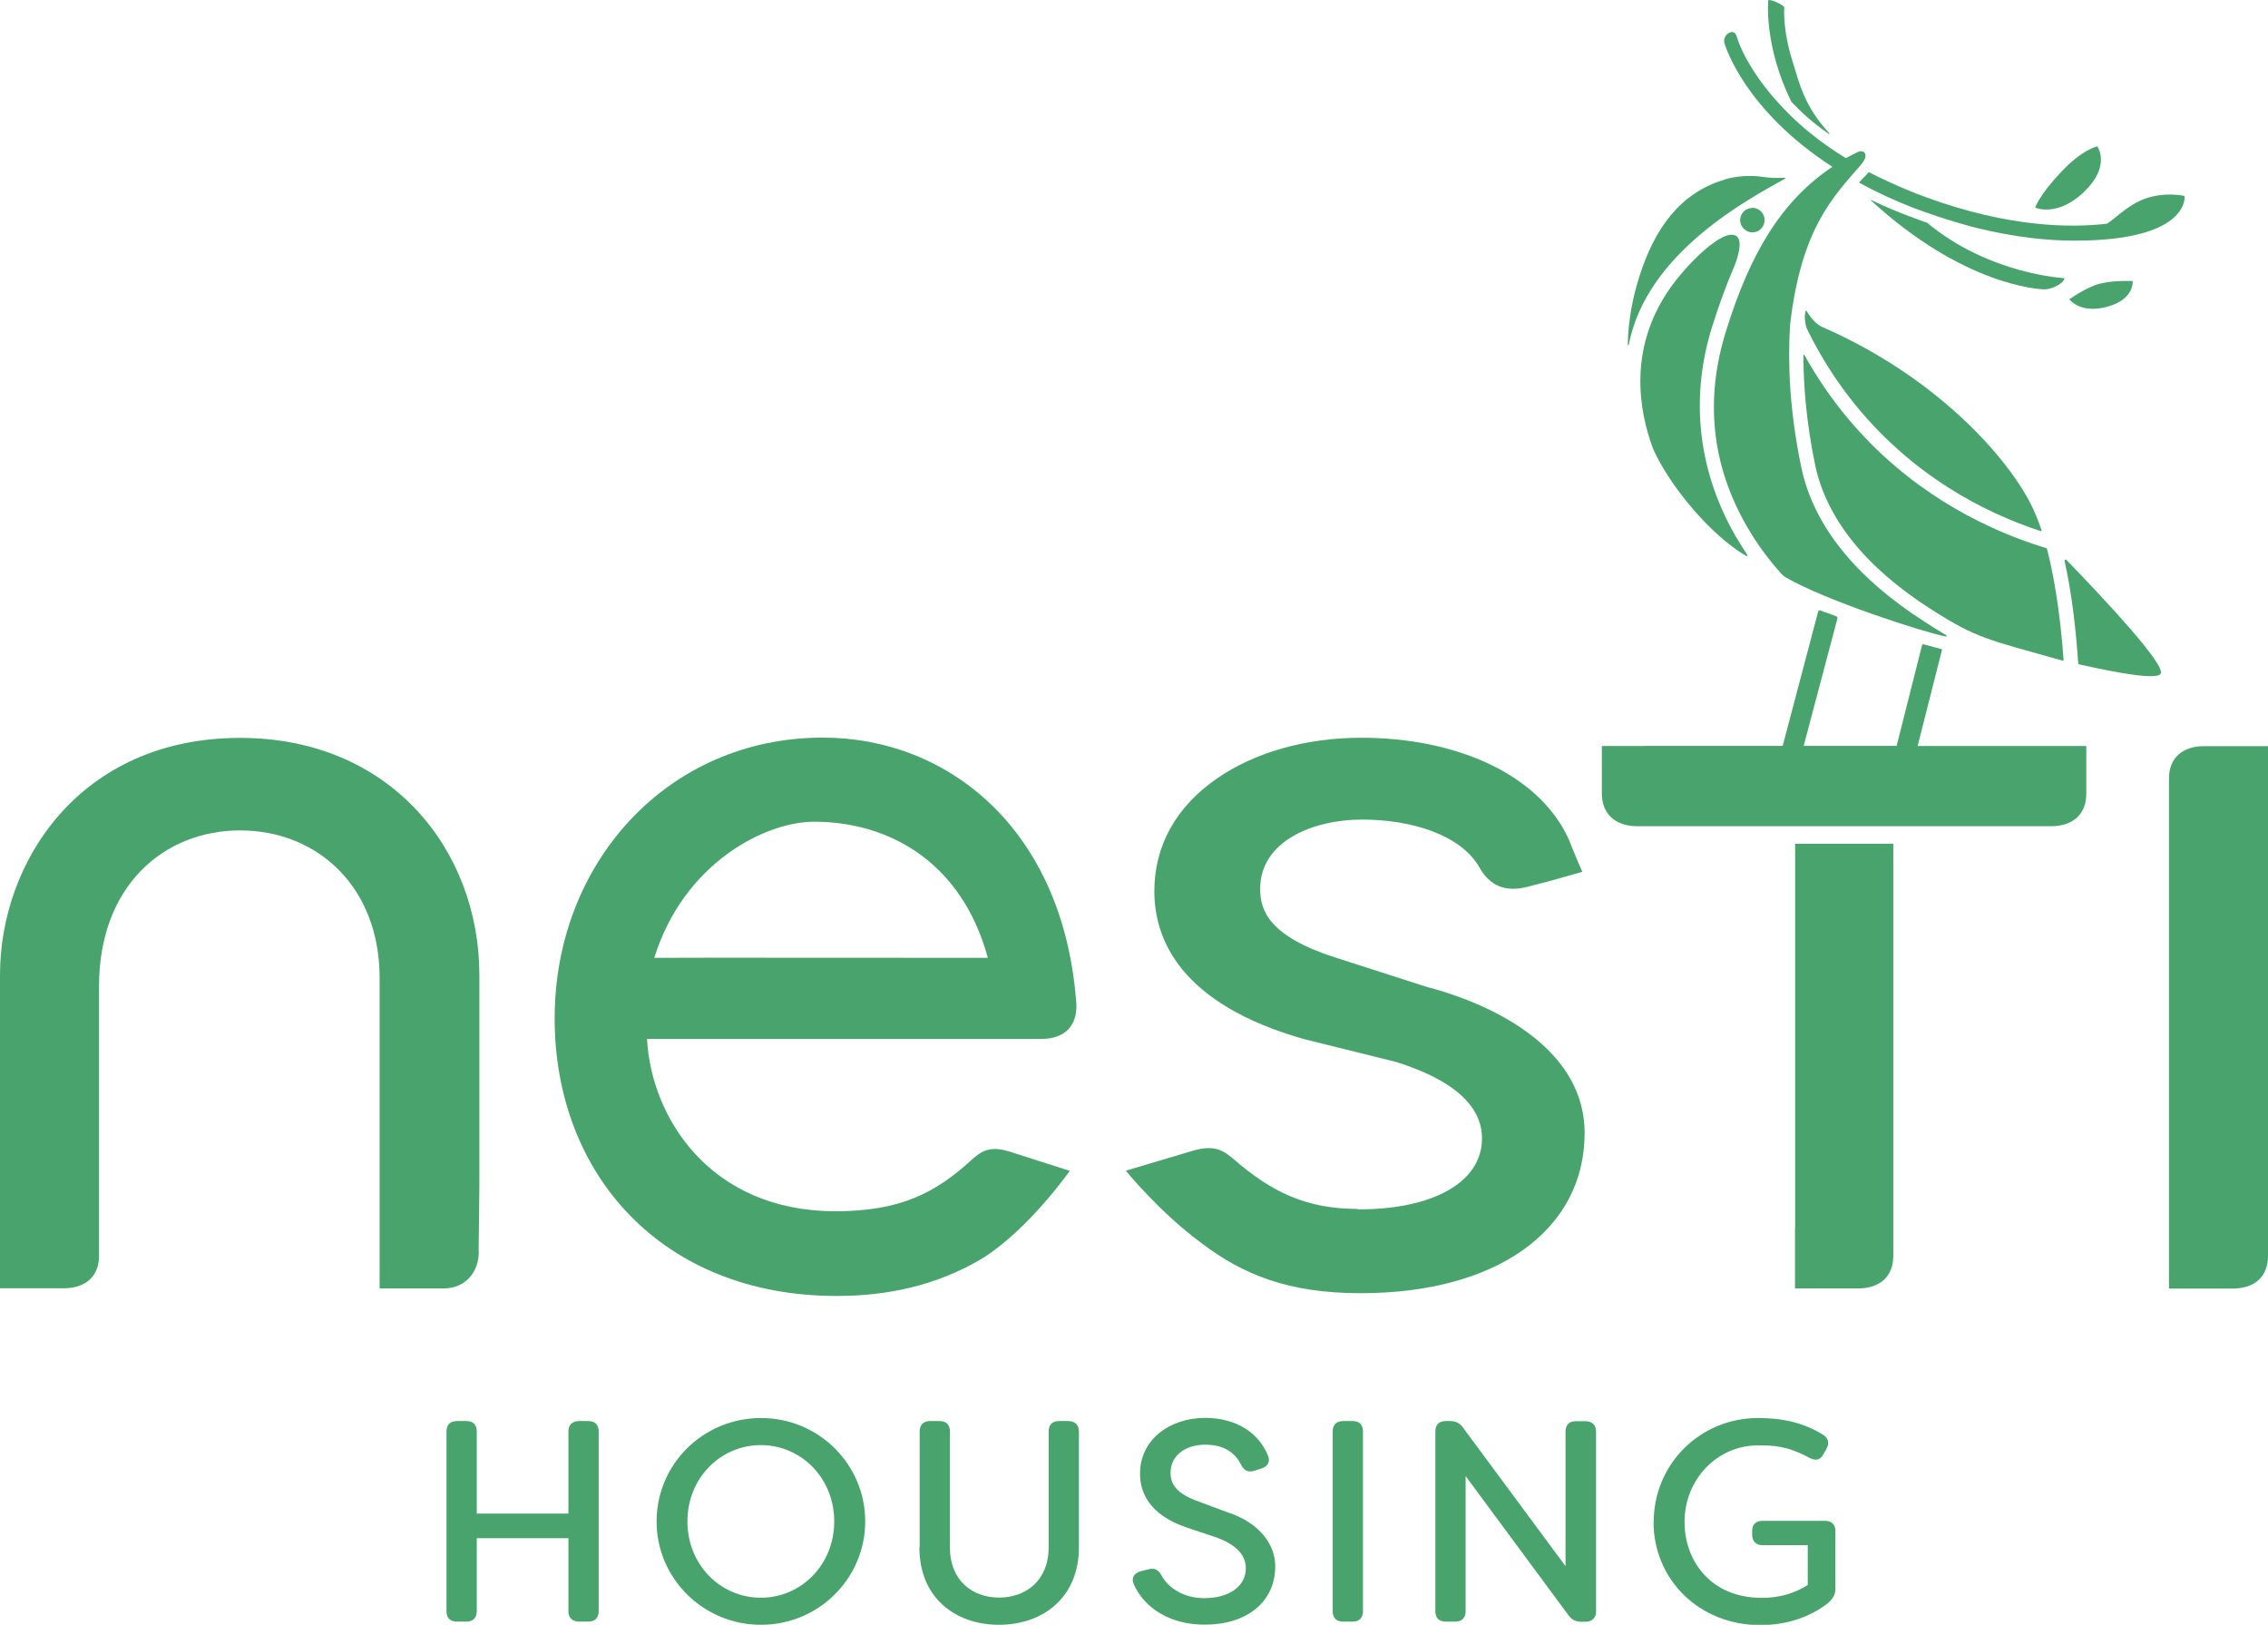
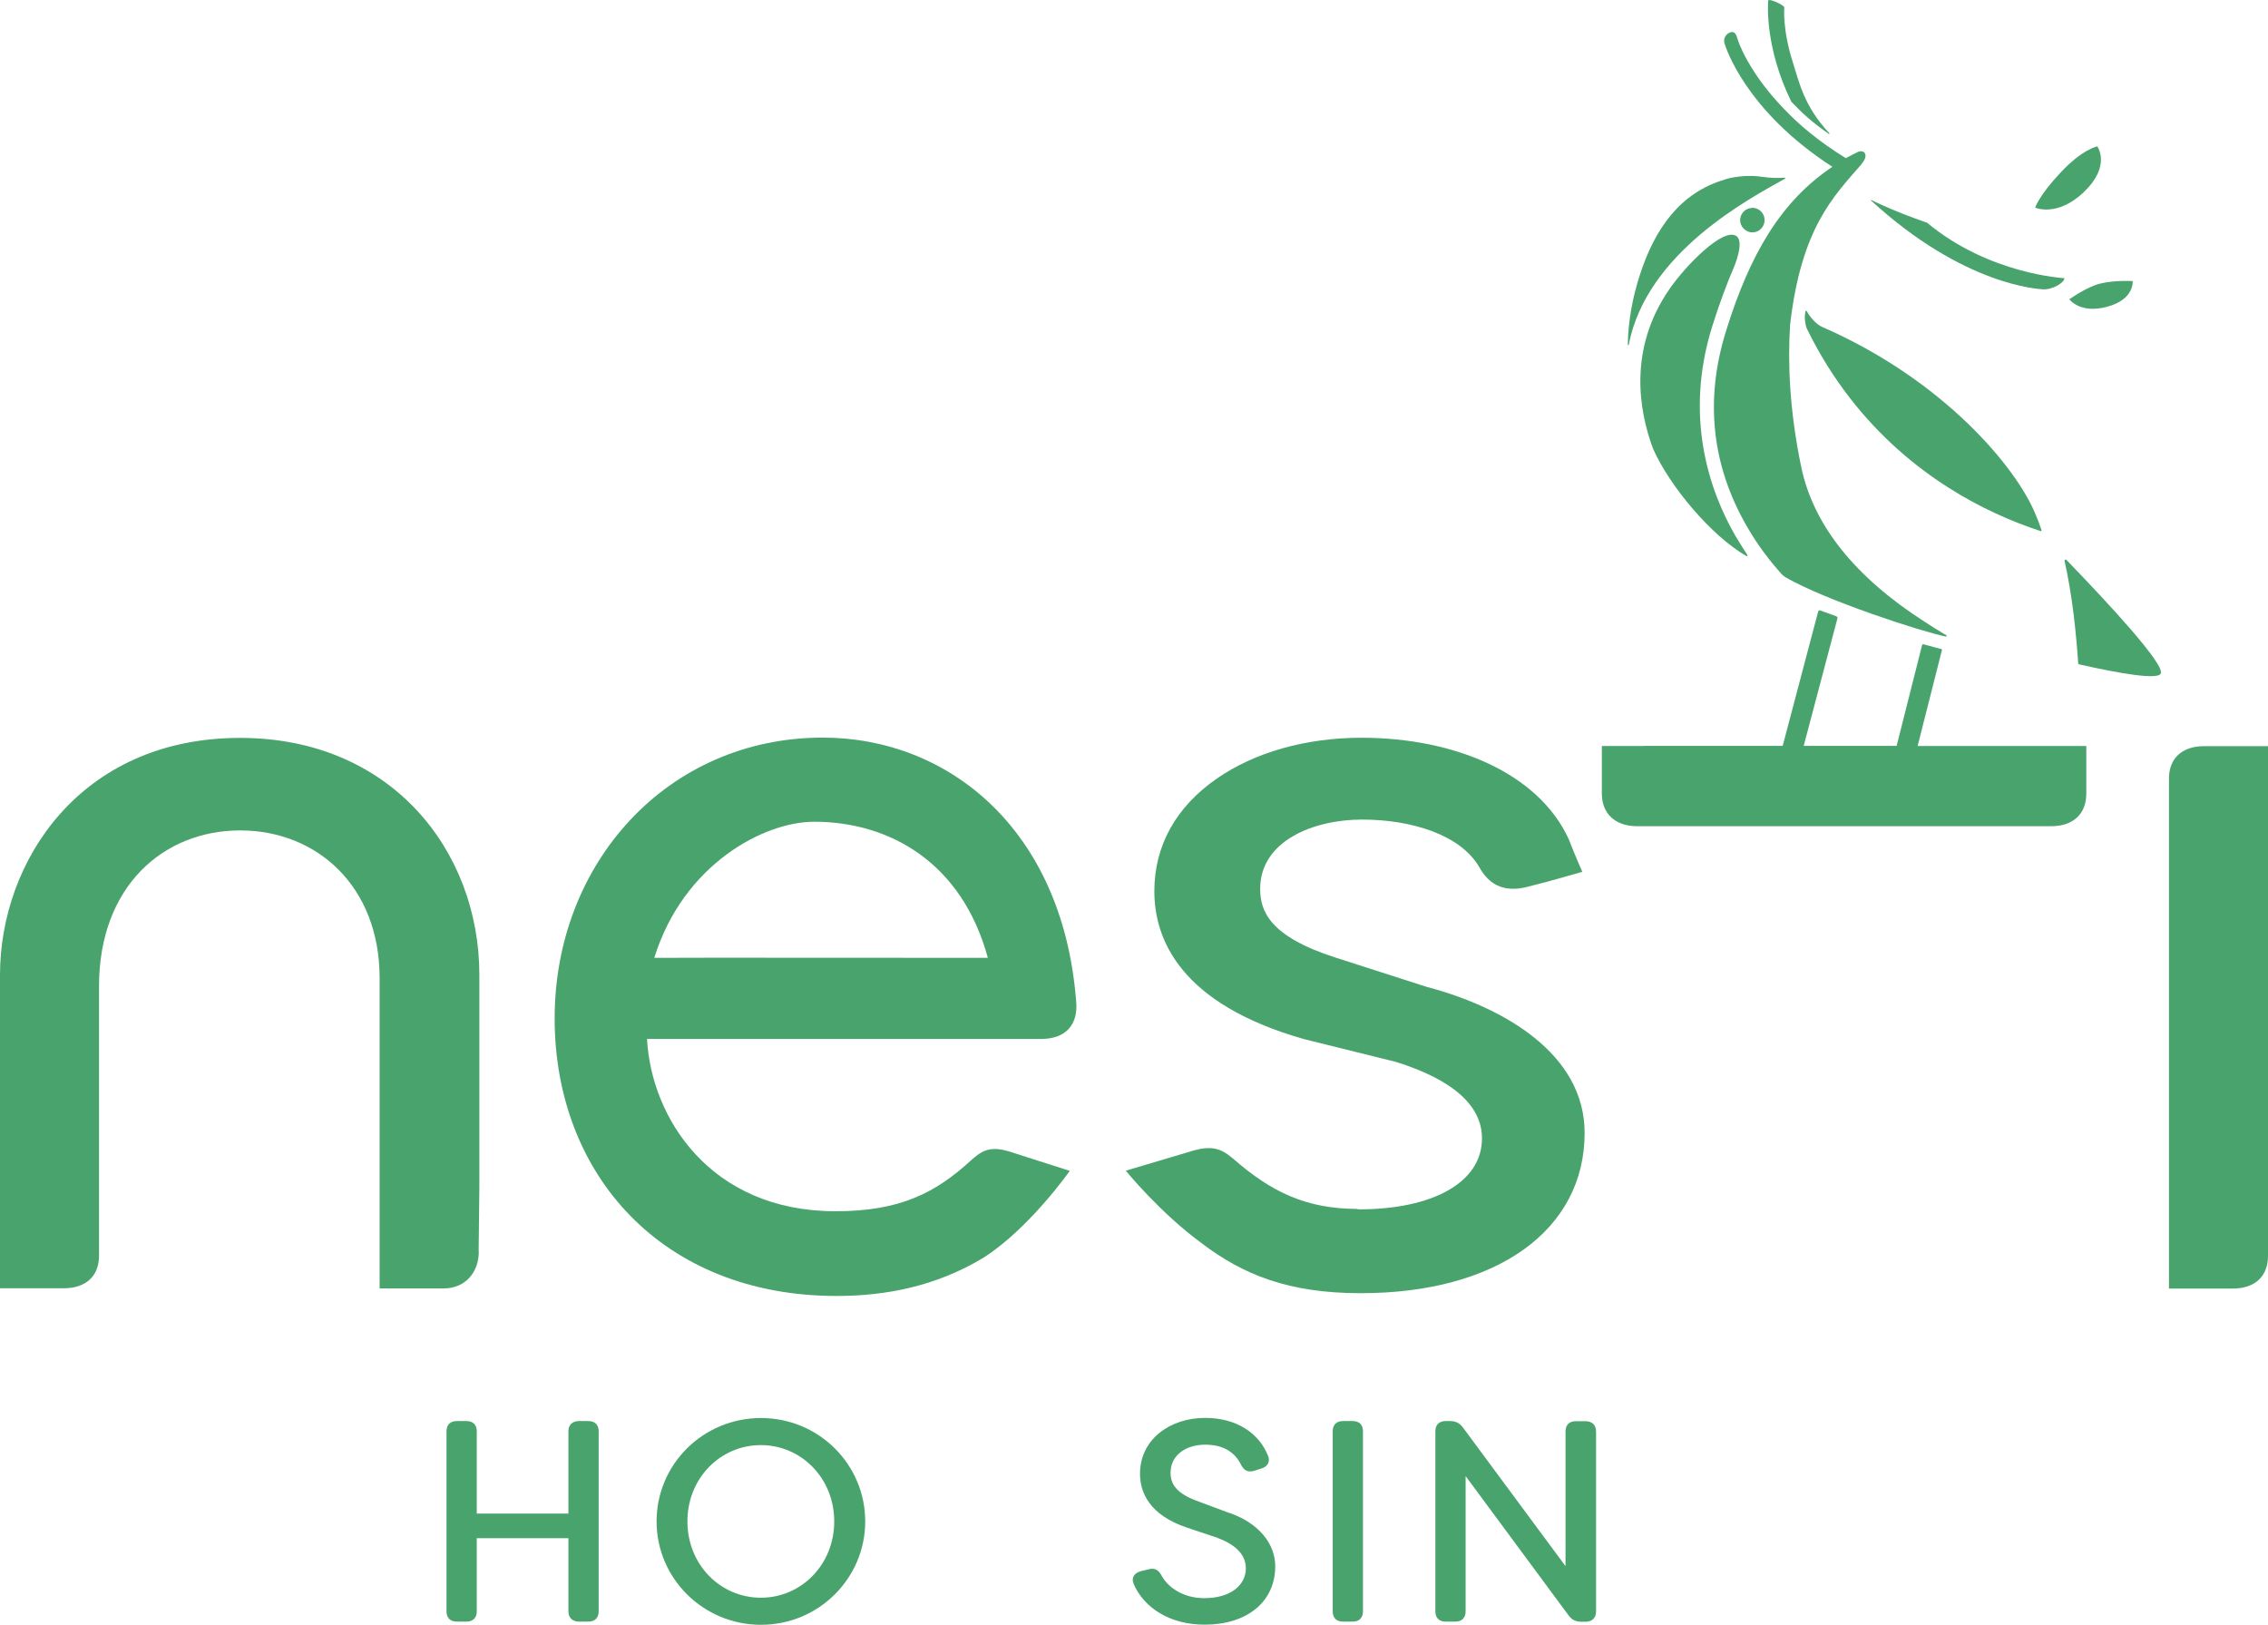
<svg xmlns="http://www.w3.org/2000/svg" id="Layer_2" data-name="Layer 2" viewBox="0 0 156.65 112.21">
  <defs>
    <style>
      .cls-1 {
        fill: none;
      }

      .cls-2 {
        fill: #48a46c;
      }

      .cls-3 {
        clip-path: url(#clippath);
      }
    </style>
    <clipPath id="clippath">
      <rect class="cls-1" width="156.65" height="112.21" />
    </clipPath>
  </defs>
  <g id="Layer_1-2" data-name="Layer 1">
    <g class="cls-3">
      <path class="cls-2" d="M143.6,45.88c2.84.64,5.42,1.08,5.64.64.31-.61-3.48-4.72-6.51-7.85-.05-.06-.15,0-.13.07.25,1.12.46,2.36.63,3.73.15,1.25.25,2.42.31,3.34,0,.03.03.06.06.07" />
      <path class="cls-2" d="M124.7,21.5c-.02.15-.03.19-.04.33-.01.2.03.64.15.89,3.49,7.13,8.95,10.84,12.97,12.71,1.12.52,2.19.93,3.17,1.25.04.01.07-.02.06-.06-.13-.39-.27-.77-.43-1.13,0,0,0,0,0,0-1.29-3.16-6.29-9.23-14.72-12.91-.38-.16-.81-.63-1.07-1.09-.02-.04-.08-.03-.09.02" />
-       <path class="cls-2" d="M124.63,24.5s-.07-.02-.07.02c0,2.07.2,4.61.8,7.54.77,3.73,3.48,7.13,8.07,10.05,3.13,1.99,3.8,2.04,9.05,3.52.03,0,.05-.01.05-.04-.14-2.02-.46-5.05-1.15-7.7,0-.01-.01-.02-.03-.03-1.19-.36-2.54-.85-3.99-1.53-3.9-1.81-9.12-5.31-12.74-11.83" />
      <path class="cls-2" d="M129.22,13.81s.01-.02-.01.02c6.45,5.92,11.63,6.13,11.89,6.15.62.05,1.48-.44,1.49-.77,0,0-5.19-.25-9.49-3.83,0,0,0,0,0,0-.29-.1-.58-.2-.87-.31-1.05-.38-2.05-.81-3-1.26" />
      <path class="cls-2" d="M145.04,19.59c-.91.22-2.11,1.08-2.11,1.08,0,0,.74,1.03,2.63.51,1.89-.52,1.74-1.77,1.74-1.77,0,0-1.21-.08-2.26.18" />
-       <path class="cls-2" d="M123.98,84.8h0v4.18h4.35c1.53,0,2.44-.84,2.44-2.25v-28.46h-6.78v26.53Z" />
      <path class="cls-2" d="M33.06,86.42l.05-4.43v-14.66c0-8.6-6.12-16.37-16.52-16.37C5.53,50.96,0,59.51,0,67.33v21.64s4.4,0,4.4,0c1.53,0,2.44-.84,2.44-2.25v-18.61c0-6.89,4.44-10.76,9.75-10.76s9.63,3.87,9.63,10.19v21.44s4.41,0,4.41,0c1.53,0,2.44-1.13,2.44-2.54" />
      <path class="cls-2" d="M68.94,79.36c-.59-.05-1.01.09-1.46.43-.03.02-.3.24-.33.27-2.54,2.35-5.01,3.59-9.44,3.59-8.65,0-12.73-6.45-13.02-11.9h27.23c1.65,0,2.61-.95,2.4-2.72-.96-11.8-8.85-18.09-17.49-18.09-10.7,0-18.52,8.63-18.52,19.39s7.41,19.17,19.48,19.17c3.4,0,6.86-.67,10.12-2.63,3.18-2.02,5.98-6.01,5.98-6.01l-4.22-1.35c-.27-.08-.51-.13-.74-.15M56.23,56.75c5.24,0,10.22,2.84,12,9.4,0,0-22.93-.02-23.04,0,2.01-6.47,7.58-9.4,11.04-9.4" />
      <path class="cls-2" d="M113.56,51.52h-2.92v3.29c0,1.39.93,2.25,2.44,2.25h28.58c1.53,0,2.44-.84,2.44-2.25v-.68h0v-2.61h-2.92s-8.73,0-8.73,0l1.68-6.63s0-.05-.03-.06l-1.23-.33c-.07-.03-.1.01-.12.08l-1.75,6.93h-6.42l2.33-8.8c.02-.06-.02-.13-.08-.15-.1-.04-1-.36-1.1-.4-.09-.03-.14.02-.16.11l-2.44,9.24h-9.57Z" />
      <path class="cls-2" d="M119.86,37c-1.78-3.08-3.55-8.18-1.61-14.42.51-1.62,1.02-2.99,1.53-4.17h0s.73-1.72.15-2.11c-.91-.61-3.5,2.03-4.64,3.69-2.83,4.11-2.1,8.37-1.11,11.01,1.14,2.57,4.01,6,6.44,7.4.05.03.11-.02.07-.07-.19-.29-.65-1.02-.83-1.33" />
      <path class="cls-2" d="M119.17,12.39c-3.18.91-4.89,3.49-5.89,6.55-.54,1.65-.82,3.27-.85,4.86,0,.05.07.05.07,0,1.23-6.37,8.33-10.08,10.79-11.46.03-.02.02-.07-.02-.07-.51.04-1.02.02-1.56-.06-.81-.12-1.73-.06-2.55.17" />
      <path class="cls-2" d="M121.04,14.36c-.47,0-.85.38-.85.84,0,.46.39.85.85.85.46,0,.84-.38.84-.85s-.38-.85-.85-.85" />
      <path class="cls-2" d="M126.33,9.25s.05-.02.03-.04c-1.79-1.91-2.1-3.58-2.53-4.91-.73-2.27-.59-3.77-.59-3.79,0-.15-1.08-.66-1.11-.46-.02.17-.25,3.22,1.6,6.98,0,0,0,0,0,0,.74.77,1.37,1.37,2.59,2.22" />
      <path class="cls-2" d="M128.57,11.33c.56-.64.18-1.05-.28-.82-.19.1-.62.31-.8.41-1.88-1.15-3.28-2.35-4.27-3.4-2.5-2.58-3.18-4.73-3.19-4.77-.1-.33-.18-.61-.5-.52-.33.1-.52.44-.42.76.07.24,1.42,4.63,7.45,8.53-3.54,2.37-5.69,6.01-7.35,11.36-1.47,4.72-.99,9.26,1.45,13.48.77,1.34,1.63,2.43,2.36,3.25.09.1.2.19.31.26,2.78,1.61,9.48,3.78,11.07,4.09.05.01.08-.06.03-.09-.52-.3-1.02-.62-1.51-.94-4.82-3.09-7.68-6.69-8.51-10.68-.83-3.99-.93-7.29-.77-9.81.77-6.71,3-8.87,4.94-11.11" />
      <path class="cls-2" d="M143.96,13.23c1.87-1.79.9-3.12.9-3.12,0,0-1.03.19-2.53,1.8-1.51,1.6-1.76,2.43-1.76,2.43,0,0,1.52.69,3.39-1.1" />
-       <path class="cls-2" d="M150.91,13.54s-1.31-.33-2.75.18c-1.24.44-2.21,1.52-2.65,1.73-2.44.29-6.73.27-12.46-1.82-.86-.31-1.66-.65-2.41-.99-.54-.24-1.05-.49-1.54-.74-.02,0-.03,0-.04,0-.23.28-.37.38-.63.67-.02.02-.01.04,0,.06,1.17.64,2.43,1.22,3.76,1.74,2.32.86,4.04,1.3,4.32,1.37,0,0,0,0,.01,0,2.68.66,4.95.88,6.77.88,8,0,7.6-3.08,7.6-3.08" />
      <path class="cls-2" d="M156.65,86.74v-32.97s0,0,0-.01v-2.23h-4.4c-1.53,0-2.44.83-2.44,2.24v32.97s0,0,0,.01v2.24h4.4c1.53,0,2.44-.84,2.44-2.25" />
      <path class="cls-2" d="M98.62,68.18l-6.38-2.05c-4.58-1.47-5.2-3.23-5.2-4.75,0-3.29,3.65-4.78,7.04-4.78s6.79,1.04,8.09,3.28c.56,1.01,1.33,1.5,2.35,1.5.28,0,.58-.04.92-.12l1.2-.31h0s.08-.02.08-.02c.1-.03.2-.05.3-.08l2.27-.64s-.48-1.07-.94-2.26c-2.08-4.53-7.84-7-14.32-7-3.81,0-7.36,1-9.97,2.81-2.84,1.96-4.33,4.65-4.33,7.79,0,3.32,1.79,7.78,10.33,10.21l6.37,1.58c3.94,1.24,5.93,3.02,5.93,5.28,0,3.05-3.42,4.9-8.51,4.9l-.14-.03c-3.46-.02-5.87-1.13-8.56-3.49-.03-.03-.32-.25-.35-.27-.48-.34-.92-.48-1.55-.43-.25.02-.5.07-.79.15l-4.7,1.4s2.34,2.89,5.24,5.01c2.84,2.16,5.99,3.45,10.98,3.45,9.4,0,15.47-4.35,15.47-11.07,0-5.47-5.59-8.66-10.81-10.06M80.07,82.55s0,.02.01.02l-.02-.02h0Z" />
      <path class="cls-2" d="M30.84,111.28v-12.43c0-.46.26-.71.71-.71h.67c.46,0,.71.26.71.71v5.68h6.33v-5.68c0-.46.28-.71.73-.71h.65c.46,0,.71.26.71.71v12.43c0,.45-.26.71-.71.71h-.65c-.45,0-.73-.26-.73-.71v-5.05h-6.33v5.05c0,.45-.26.71-.71.71h-.67c-.46,0-.71-.26-.71-.71" />
      <path class="cls-2" d="M45.35,105.07c0-3.94,3.21-7.14,7.21-7.14s7.2,3.21,7.2,7.14-3.21,7.14-7.2,7.14-7.21-3.21-7.21-7.14M57.62,105.07c0-2.99-2.28-5.27-5.07-5.27s-5.07,2.28-5.07,5.27,2.28,5.27,5.07,5.27,5.07-2.28,5.07-5.27" />
-       <path class="cls-2" d="M63.52,106.85v-8c0-.46.28-.71.71-.71h.67c.46,0,.71.26.71.71v8c0,2.34,1.58,3.48,3.4,3.48s3.42-1.15,3.42-3.48v-8c0-.46.26-.71.71-.71h.65c.45,0,.73.26.73.71v8c0,3.52-2.53,5.36-5.52,5.36s-5.5-1.84-5.5-5.36" />
      <path class="cls-2" d="M78.31,109.4c-.2-.44.04-.77.48-.89l.57-.14c.43-.1.67.06.89.48.49.85,1.54,1.52,2.93,1.52,1.78,0,2.87-.87,2.87-2.06,0-1.05-.87-1.7-2-2.12l-2.06-.69c-2.61-.87-3.25-2.44-3.25-3.72,0-2.4,2.1-3.86,4.49-3.86,2.18,0,3.72,1.05,4.35,2.61.18.43-.04.77-.47.89l-.5.16c-.43.12-.71-.04-.91-.46-.46-.91-1.31-1.35-2.46-1.35-1.31,0-2.39.71-2.39,1.94,0,.57.18,1.33,1.76,1.92l2.06.77c2.34.73,3.41,2.28,3.41,3.76,0,2.49-1.98,4.04-4.87,4.04-2.45,0-4.2-1.19-4.91-2.81" />
      <path class="cls-2" d="M92.05,111.28v-12.43c0-.46.26-.71.71-.71h.67c.46,0,.71.26.71.71v12.43c0,.45-.26.71-.71.71h-.67c-.46,0-.71-.26-.71-.71" />
      <path class="cls-2" d="M99.14,111.28v-12.43c0-.46.26-.71.71-.71h.3c.38,0,.65.12.89.44l7.09,9.58v-9.3c0-.46.26-.71.71-.71h.67c.45,0,.73.26.73.71v12.43c0,.45-.28.71-.73.71h-.28c-.38,0-.65-.12-.89-.44l-7.11-9.62v9.34c0,.45-.26.71-.71.71h-.67c-.46,0-.71-.26-.71-.71" />
-       <path class="cls-2" d="M114.22,105.11c0-4,3.21-7.18,7.2-7.18,1.7,0,3.15.32,4.49,1.15.38.24.46.57.24.99l-.2.34c-.22.44-.55.49-.99.26-1.54-.83-2.49-.85-3.54-.85-2.81,0-5.07,2.34-5.07,5.29,0,2.65,1.78,5.24,5.34,5.24,1.21,0,2.24-.3,3.17-.89v-2.75h-3.13c-.45,0-.71-.28-.71-.73v-.24c0-.46.26-.71.71-.71h4.33c.46,0,.71.26.71.71v4c0,.38-.16.69-.61,1.05-1.58,1.17-3.3,1.44-4.57,1.44-4.29,0-7.38-3.21-7.38-7.11" />
    </g>
  </g>
</svg>